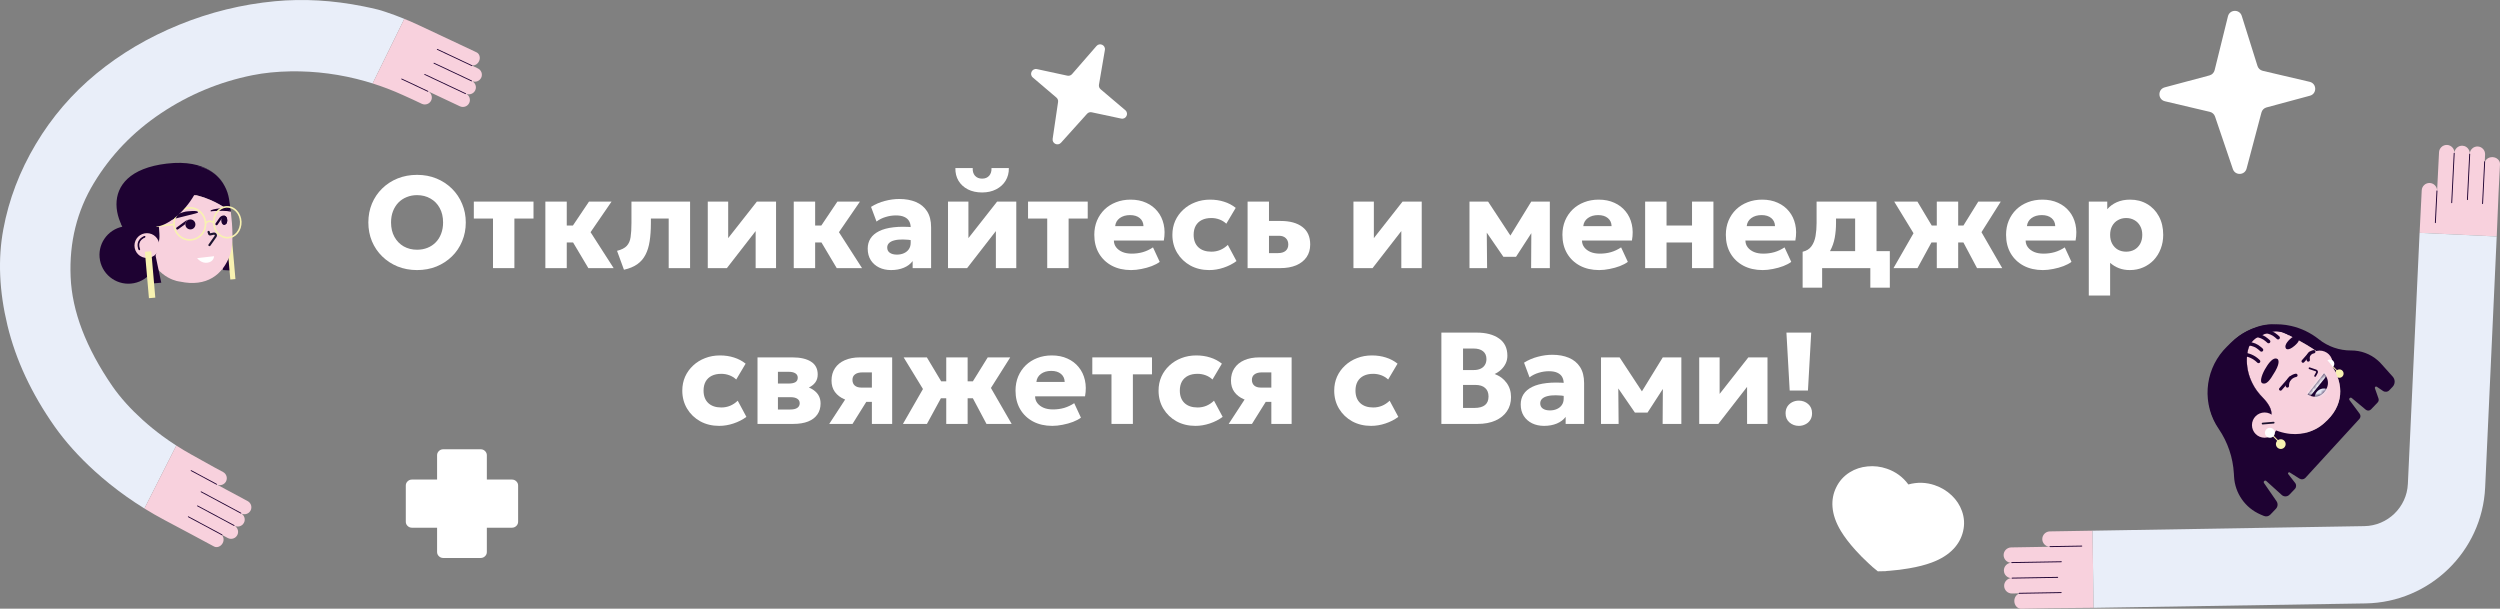
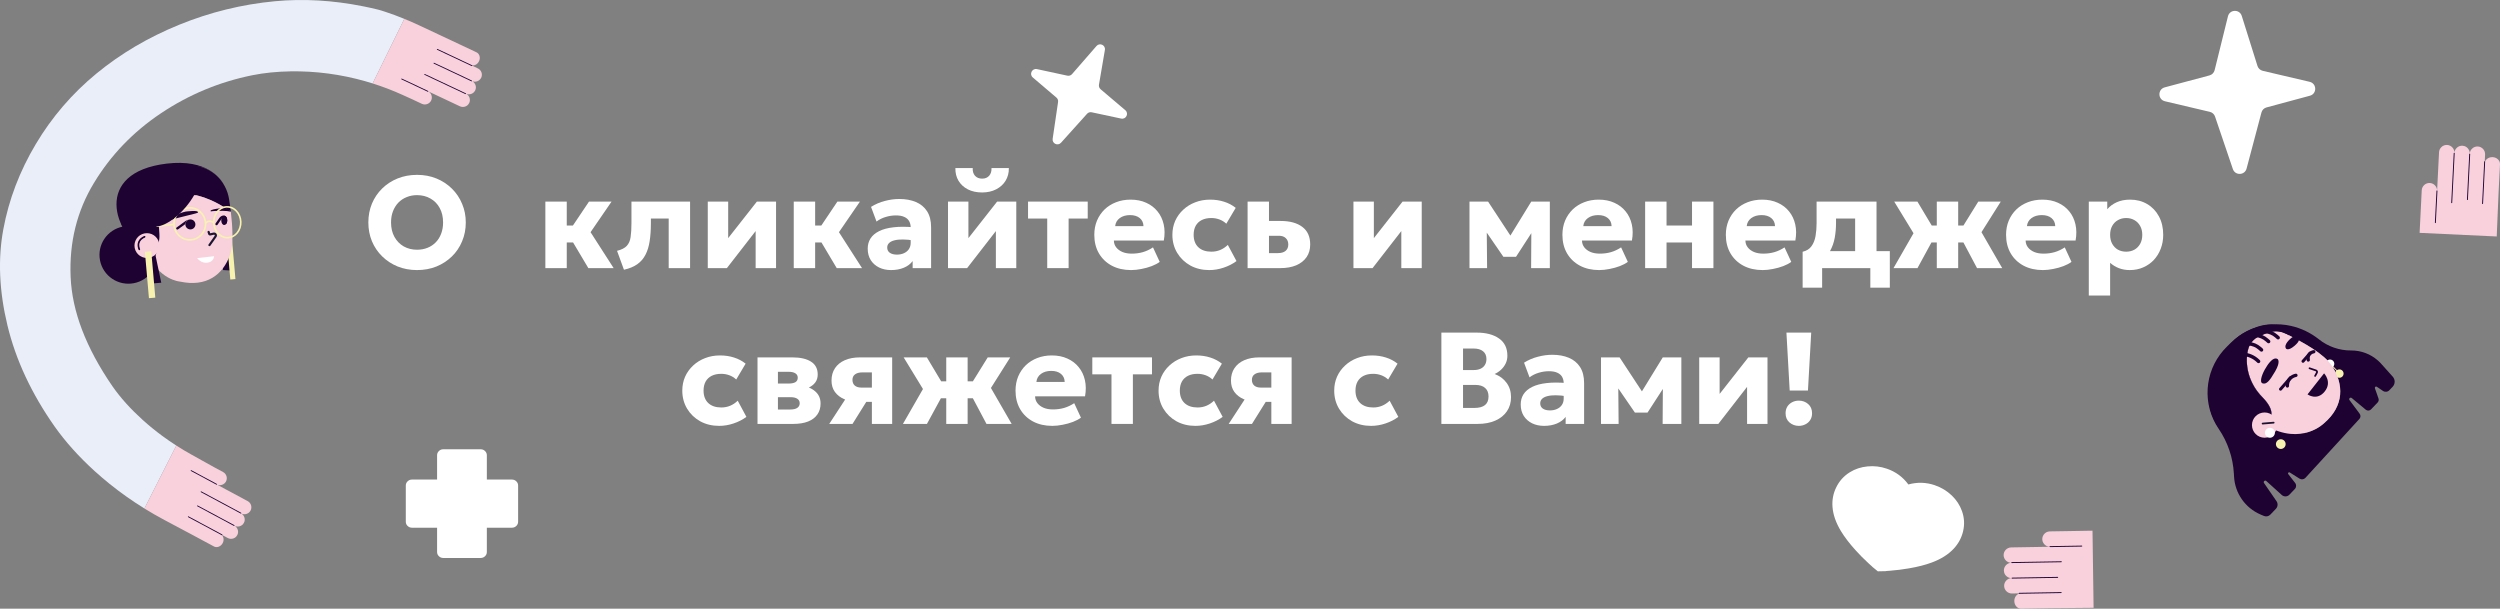
<svg xmlns="http://www.w3.org/2000/svg" width="690" height="168" viewBox="0 0 690 168" fill="none">
  <rect x="0" y="0" width="690" height="168" fill="#808080" stroke="none" />
  <g clip-path="url(#clip0_16088_22238)">
    <path d="M689.097 65.267L667.812 64.267L668.251 55.5L668.399 52.518C668.458 51.355 669.46 50.448 670.624 50.507C671.729 50.562 672.602 51.464 672.636 52.553H672.646L673.174 42.016C673.233 40.853 674.235 39.946 675.399 40.005C676.563 40.065 677.471 41.065 677.411 42.228C677.471 41.065 678.472 40.158 679.636 40.217C679.819 40.227 679.996 40.257 680.164 40.311C681.062 40.597 681.693 41.459 681.649 42.44C681.708 41.277 682.709 40.37 683.873 40.429C685.038 40.488 685.945 41.489 685.886 42.652L685.763 45.101C685.812 44.091 686.808 43.312 687.973 43.371C689.137 43.431 690.049 44.303 690 45.313L689.595 53.4L689.097 65.277V65.267Z" fill="#F8D1DD" />
    <path d="M672.731 52.701L672.292 61.448C672.292 61.527 672.228 61.586 672.154 61.581C672.08 61.576 672.026 61.512 672.031 61.433L672.47 52.686C672.47 52.607 672.534 52.548 672.608 52.553C672.682 52.558 672.736 52.622 672.731 52.701Z" fill="#1E0232" />
    <path d="M677.486 42.278L676.801 55.978C676.801 56.032 676.737 56.076 676.668 56.072C676.598 56.067 676.539 56.022 676.544 55.963L677.23 42.263C677.23 42.209 677.294 42.164 677.363 42.169C677.432 42.174 677.491 42.218 677.486 42.278Z" fill="#1E0232" />
    <path d="M681.769 42.509L681.137 55.126C681.137 55.18 681.073 55.219 681.004 55.214C680.935 55.209 680.876 55.165 680.881 55.111L681.512 42.495C681.512 42.44 681.576 42.401 681.645 42.406C681.714 42.411 681.774 42.455 681.769 42.509Z" fill="#1E0232" />
    <path d="M685.896 44.633L685.319 56.205C685.319 56.274 685.255 56.328 685.186 56.323C685.117 56.318 685.058 56.259 685.063 56.19L685.64 44.619C685.64 44.55 685.704 44.495 685.773 44.5C685.842 44.505 685.901 44.564 685.896 44.633Z" fill="#1E0232" />
    <path d="M577.832 167.758L577.531 146.469L568.746 146.616L565.757 146.666C564.592 146.685 563.65 147.656 563.67 148.819C563.69 149.923 564.563 150.825 565.648 150.899V150.909L555.087 151.086C553.918 151.106 552.981 152.077 553 153.24C553.02 154.403 553.992 155.344 555.156 155.324C553.987 155.344 553.05 156.315 553.069 157.478C553.069 157.66 553.099 157.838 553.148 158.01C553.4 158.917 554.248 159.578 555.23 159.563C554.066 159.582 553.124 160.553 553.143 161.716C553.163 162.879 554.135 163.821 555.299 163.801L557.756 163.762C556.744 163.776 555.93 164.747 555.95 165.91C555.97 167.078 556.813 168.015 557.825 168L565.929 167.862L577.827 167.753L577.832 167.758Z" fill="#F8D1DD" />
    <path d="M565.801 150.997L574.566 150.85C574.645 150.85 574.705 150.79 574.705 150.717C574.705 150.643 574.64 150.588 574.562 150.588L565.796 150.736C565.717 150.736 565.658 150.795 565.658 150.869C565.658 150.943 565.722 150.997 565.801 150.997Z" fill="#1E0232" />
    <path d="M555.22 155.404L568.948 155.172C569.003 155.172 569.047 155.113 569.047 155.039C569.047 154.965 568.998 154.911 568.943 154.911L555.215 155.143C555.161 155.143 555.117 155.202 555.117 155.276C555.117 155.35 555.166 155.404 555.22 155.404Z" fill="#1E0232" />
    <path d="M555.309 159.691L567.952 159.479C568.006 159.479 568.046 159.42 568.046 159.346C568.046 159.272 568.001 159.218 567.947 159.218L555.304 159.43C555.25 159.43 555.21 159.489 555.21 159.563C555.21 159.637 555.255 159.691 555.309 159.691Z" fill="#1E0232" />
    <path d="M557.298 163.88L568.89 163.683C568.959 163.683 569.013 163.623 569.013 163.55C569.013 163.476 568.954 163.421 568.885 163.421L557.293 163.619C557.224 163.619 557.169 163.678 557.169 163.752C557.169 163.825 557.229 163.88 557.298 163.88Z" fill="#1E0232" />
-     <path d="M577.832 167.759L577.531 146.469L652.555 145.212C658.997 145.109 664.275 139.988 664.571 133.562L667.807 64.267L689.093 65.267L685.901 134.543C685.087 152.2 670.594 166.256 652.9 166.541L577.827 167.759H577.832Z" fill="#E9EEF9" />
    <path d="M648.925 96.733C647.302 96.743 645.699 96.472 644.189 95.949C642.68 95.427 641.254 94.643 639.986 93.633C638.867 92.741 637.658 91.982 636.376 91.366C635.093 90.75 633.746 90.277 632.35 89.957C630.54 89.543 628.705 89.414 626.904 89.552H626.9C623.747 89.799 620.699 90.868 618.07 92.672C618.06 92.677 618.05 92.687 618.045 92.692C617.182 93.283 616.368 93.958 615.608 94.707L614.582 95.718C614.257 96.038 613.946 96.373 613.645 96.713C608.382 102.755 607.79 111.65 612.362 118.368C614.854 122.024 616.304 126.292 616.55 130.708L616.6 131.575C616.856 136.148 619.678 140.18 623.886 141.993L624.828 142.397C625.439 142.659 626.155 142.516 626.613 142.033L628.148 140.431C628.695 139.859 628.764 138.977 628.315 138.327L624.867 133.32C624.581 132.906 625.129 132.423 625.504 132.763L629.77 136.617C630.372 137.164 631.305 137.129 631.862 136.543L633.376 134.961C633.815 134.502 633.85 133.793 633.46 133.295L631.556 130.851C631.344 130.575 631.675 130.21 631.971 130.397L634.674 132.102C635.197 132.433 635.877 132.339 636.292 131.886L651.194 115.622C651.559 115.223 651.588 114.622 651.268 114.193L648.431 110.384C648.214 109.97 648.722 109.556 649.083 109.857L652.95 113.075C653.384 113.434 654.015 113.395 654.405 112.991L656.23 111.084C656.507 110.793 656.6 110.374 656.467 109.994L655.471 107.151C655.357 106.831 655.722 106.555 655.998 106.742L657.705 107.895C658.258 108.27 658.998 108.191 659.456 107.708L660.354 106.767C661.099 105.988 661.119 104.766 660.399 103.962L657.217 100.409C656.911 100.064 656.58 99.744 656.235 99.443C654.223 97.694 651.628 96.718 648.93 96.733H648.925ZM643.681 101.079C646.853 106.008 647.095 111.99 641.442 116.805C641.442 116.805 635.271 123.059 625.513 117.525C624.838 117.14 624.201 116.746 623.604 116.342C624.936 116.377 625.859 116.239 625.859 116.239C625.859 116.239 629.08 114.336 624.374 109.566C620.881 106.027 619.673 101.326 620.28 97.467C620.492 96.127 620.916 94.885 621.542 93.835C623.136 92.746 625.01 91.952 627.077 91.548C628.444 91.282 629.849 91.548 631.078 92.184C631.324 92.312 631.586 92.445 631.857 92.588C635.586 94.52 641.412 97.551 643.686 101.079H643.681Z" fill="#1E0232" />
    <path d="M637.469 118.061C643.102 111.064 642.249 101.038 635.564 95.666C628.879 90.294 618.894 91.612 613.261 98.608C607.628 105.605 608.481 115.632 615.166 121.003C621.851 126.375 631.836 125.058 637.469 118.061Z" fill="#1E0232" />
-     <path d="M638.93 103.608C640.75 104.342 642.817 103.46 643.552 101.641C644.287 99.823 643.404 97.758 641.584 97.024C639.764 96.289 637.697 97.171 636.962 98.99C636.227 100.809 637.11 102.873 638.93 103.608Z" fill="#F8D1DD" />
    <path d="M645.673 104.269C646.314 104.269 646.833 103.751 646.833 103.111C646.833 102.471 646.314 101.953 645.673 101.953C645.033 101.953 644.514 102.471 644.514 103.111C644.514 103.751 645.033 104.269 645.673 104.269Z" fill="#F8F2B1" />
    <path d="M643.073 100.181L642.893 100.357L645.885 103.43L646.065 103.255L643.073 100.181Z" fill="#F8F2B1" />
    <path d="M643.079 101.603C643.736 101.603 644.268 101.071 644.268 100.415C644.268 99.759 643.736 99.227 643.079 99.227C642.422 99.227 641.89 99.759 641.89 100.415C641.89 101.071 642.422 101.603 643.079 101.603Z" fill="white" />
    <path d="M643.68 101.08C646.852 106.009 647.094 111.991 641.441 116.806C641.441 116.806 635.27 123.06 625.513 117.526C624.837 117.141 624.201 116.747 623.604 116.343C624.935 116.378 625.858 116.24 625.858 116.24C625.858 116.24 629.079 114.337 624.373 109.567C620.881 106.028 619.672 101.327 620.279 97.468C620.491 96.128 620.915 94.886 621.542 93.836C623.135 92.747 625.009 91.953 627.076 91.549C628.443 91.283 629.849 91.549 631.077 92.185C631.324 92.313 631.585 92.446 631.856 92.589C635.586 94.521 641.411 97.552 643.685 101.08H643.68Z" fill="#F8D1DD" />
    <path d="M621.542 93.831C620.916 94.886 620.486 96.123 620.279 97.463C619.673 101.322 620.881 106.023 624.374 109.562C629.079 114.327 625.858 116.235 625.858 116.235C625.858 116.235 624.936 116.378 623.604 116.338C615.233 110.671 614.389 103.062 617.764 97.715C618.716 96.207 619.998 94.881 621.542 93.826V93.831Z" fill="#F8D1DD" />
    <path d="M631.851 92.588C631.58 92.445 631.318 92.312 631.072 92.184C629.844 91.543 628.438 91.282 627.071 91.548C626.035 91.751 624.644 92.322 623.52 92.845C621.986 93.559 620.841 94.929 620.451 96.575C620.382 96.866 620.323 97.167 620.274 97.467C619.667 101.326 620.876 106.027 624.368 109.566C629.074 114.331 625.853 116.239 625.853 116.239C625.853 116.239 624.93 116.382 623.599 116.342C619.993 116.244 613.378 114.859 613.871 105.899C614.068 102.243 614.833 99.69 615.805 97.916L613.639 98.132C613.639 98.132 614.532 95.23 618.034 92.687C618.044 92.682 618.054 92.672 618.059 92.667C619.327 91.751 620.94 90.878 622.972 90.208C624.501 89.705 625.794 89.513 626.889 89.548H626.894C629.562 89.636 631.032 91.07 631.841 92.583H631.851V92.588Z" fill="#1E0232" />
    <path d="M641.446 103.042L636.878 108.847C636.878 108.847 639.463 110.73 641.609 108.064C643.74 105.417 641.446 103.042 641.446 103.042Z" fill="#1E0232" />
    <mask id="mask0_16088_22238" style="mask-type:luminance" maskUnits="userSpaceOnUse" x="636" y="103" width="7" height="7">
-       <path d="M641.446 103.042L636.878 108.847C636.878 108.847 639.463 110.73 641.609 108.064C643.74 105.417 641.446 103.042 641.446 103.042Z" fill="white" />
-     </mask>
+       </mask>
    <g mask="url(#mask0_16088_22238)">
      <path d="M640.801 112.342C642.197 112.692 643.613 111.849 643.963 110.454C644.313 109.06 643.47 107.645 642.074 107.295C640.678 106.945 639.262 107.788 638.912 109.183C638.562 110.577 639.405 111.992 640.801 112.342Z" fill="#E9EEF9" />
      <path d="M642.537 103.274L637.269 109.799L636.164 108.912L641.18 102.185L642.537 103.274Z" fill="#F5F4FA" />
    </g>
    <path d="M639.03 103.997C638.971 104.012 638.906 104.007 638.847 103.978C638.729 103.914 638.684 103.766 638.749 103.647L639.252 102.716C639.286 102.637 639.247 102.529 639.153 102.479L637.338 101.868C637.21 101.824 637.14 101.686 637.185 101.558C637.229 101.43 637.367 101.361 637.496 101.405L639.345 102.031C639.706 102.208 639.849 102.598 639.701 102.933L639.188 103.879C639.153 103.938 639.099 103.983 639.04 103.997H639.03Z" fill="#1E0232" />
    <path d="M625.445 101.406C625.445 101.406 627.201 98.207 628.612 99.094C628.612 99.094 629.549 99.715 627.961 102.47C626.367 105.225 625.519 106.151 624.473 105.806C623.427 105.461 624.498 102.825 625.445 101.406Z" fill="#1E0232" />
    <path d="M632.23 93.436C632.23 93.436 630.159 95.107 630.948 96.221C630.948 96.221 631.5 96.965 633.271 95.457C634.564 94.358 634.726 93.693 634.361 93.185C633.932 92.584 632.946 92.751 632.225 93.436H632.23Z" fill="#1E0232" />
    <path d="M631.432 106.965C631.398 106.974 631.358 106.979 631.319 106.979C631.067 106.984 630.86 106.787 630.855 106.536C630.801 104.22 632.631 103.303 633.603 103.14C633.849 103.101 634.081 103.268 634.126 103.515C634.17 103.761 633.997 103.998 633.756 104.037C633.662 104.057 631.718 104.422 631.768 106.521C631.768 106.733 631.63 106.91 631.437 106.969H631.432V106.965Z" fill="#1E0232" />
    <path d="M637.204 99.799C637.204 99.799 637.175 99.804 637.165 99.809C636.918 99.853 636.681 99.691 636.637 99.445C636.499 98.681 636.617 98.035 636.992 97.527C637.564 96.754 638.516 96.63 638.561 96.626C638.807 96.596 639.034 96.773 639.064 97.02C639.093 97.266 638.911 97.488 638.669 97.522C638.654 97.522 638.048 97.611 637.717 98.07C637.5 98.365 637.436 98.774 637.53 99.282C637.569 99.513 637.431 99.735 637.204 99.799Z" fill="#1E0232" />
    <path d="M629.43 107.827C629.331 107.827 629.232 107.793 629.154 107.724C628.981 107.571 628.961 107.31 629.114 107.132L631.872 103.963C632.024 103.791 632.286 103.771 632.464 103.924C632.636 104.077 632.656 104.338 632.503 104.515L629.746 107.684C629.662 107.778 629.548 107.827 629.43 107.827Z" fill="#1E0232" />
    <path d="M635.63 100.129C635.532 100.129 635.433 100.094 635.354 100.025C635.182 99.873 635.162 99.606 635.315 99.434L637.278 97.192C637.431 97.019 637.697 96.999 637.87 97.152C638.043 97.305 638.062 97.571 637.909 97.743L635.946 99.986C635.862 100.079 635.749 100.129 635.63 100.129Z" fill="#1E0232" />
    <path d="M623.357 100.227C623.234 100.227 623.11 100.183 623.012 100.089L622.884 99.966C621.828 98.941 620.442 98.34 618.972 98.276C618.7 98.266 618.488 98.034 618.503 97.763C618.513 97.492 618.76 97.285 619.016 97.295C620.728 97.374 622.346 98.074 623.569 99.266L623.697 99.389C623.895 99.577 623.9 99.892 623.707 100.084C623.609 100.183 623.48 100.232 623.352 100.232H623.357V100.227Z" fill="#1E0232" />
    <path d="M624.171 97.064C624.052 97.064 623.939 97.025 623.845 96.941L623.347 96.502C622.602 95.842 621.645 95.438 620.653 95.364C620.382 95.344 620.18 95.108 620.2 94.837C620.219 94.565 620.456 94.359 620.727 94.383C621.931 94.472 623.095 94.965 623.998 95.763L624.496 96.202C624.698 96.384 624.718 96.694 624.54 96.897C624.442 97.005 624.309 97.064 624.171 97.064Z" fill="#1E0232" />
    <path d="M626.129 94.748C626.011 94.748 625.898 94.708 625.804 94.624L625.306 94.186C624.561 93.525 623.604 93.126 622.612 93.047C622.341 93.028 622.139 92.791 622.159 92.52C622.178 92.249 622.41 92.042 622.686 92.067C623.89 92.155 625.054 92.648 625.957 93.447L626.455 93.885C626.657 94.067 626.677 94.378 626.499 94.58C626.401 94.689 626.268 94.748 626.129 94.748Z" fill="#1E0232" />
    <path d="M628.759 93.693C628.641 93.693 628.527 93.653 628.433 93.57L627.935 93.131C627.19 92.471 626.233 92.071 625.242 91.993C624.97 91.973 624.768 91.736 624.788 91.465C624.808 91.194 625.044 90.992 625.316 91.012C626.519 91.1 627.684 91.593 628.586 92.392L629.084 92.83C629.287 93.013 629.306 93.323 629.129 93.525C629.03 93.634 628.897 93.693 628.759 93.693Z" fill="#1E0232" />
    <path d="M625.03 120.812C626.956 120.812 628.517 119.252 628.517 117.328C628.517 115.403 626.956 113.844 625.03 113.844C623.103 113.844 621.542 115.403 621.542 117.328C621.542 119.252 623.103 120.812 625.03 120.812Z" fill="#F8D1DD" />
    <path d="M624.476 117.155C624.348 117.155 624.24 117.057 624.23 116.929C624.22 116.791 624.318 116.672 624.457 116.662L627.515 116.406C627.648 116.391 627.771 116.495 627.781 116.633C627.791 116.771 627.693 116.889 627.554 116.899L624.496 117.155H624.476Z" fill="#1D1330" />
    <path d="M629.497 123.912C630.239 123.912 630.839 123.312 630.839 122.572C630.839 121.832 630.239 121.231 629.497 121.231C628.756 121.231 628.156 121.832 628.156 122.572C628.156 123.312 628.756 123.912 629.497 123.912Z" fill="#F8F2B1" />
-     <path d="M626.489 119.178L626.28 119.381L629.74 122.935L629.949 122.733L626.489 119.178Z" fill="#F8F2B1" />
    <path d="M626.493 120.822C627.251 120.822 627.865 120.209 627.865 119.452C627.865 118.695 627.251 118.082 626.493 118.082C625.736 118.082 625.122 118.695 625.122 119.452C625.122 120.209 625.736 120.822 626.493 120.822Z" fill="white" />
  </g>
  <path d="M27.601 71.857C28.436 76.171 32.622 78.993 36.95 78.159C41.278 77.326 44.109 73.154 43.273 68.841C42.438 64.527 38.252 61.706 33.923 62.539C29.595 63.372 26.764 67.544 27.601 71.857Z" fill="#1E0232" />
  <path d="M63.256 67.135L63.74 74.659L61.571 74.537L60.324 64.435L63.256 67.135Z" fill="#1E0232" />
  <path d="M63.945 65.115L62.527 65.237L63.565 77.152L64.982 77.029L63.945 65.115Z" fill="#F8F2B1" />
  <path d="M33.368 61.717L42.343 78.215L44.13 70.67L33.368 61.717Z" fill="#1E0232" />
  <path d="M63.717 58.5L63.708 58.494C60.884 56.325 57.664 54.768 54.255 53.897C52.273 53.872 49.85 53.631 46.613 53.136C46.374 53.1 46.135 53.092 45.901 53.112C44.719 53.215 43.659 54.007 43.142 55.115C42.825 55.797 42.741 56.569 42.903 57.303C44.51 64.611 43.956 66.217 43.956 66.217L42.954 70.648C42.194 70.417 41.447 70.103 40.723 69.719C40.153 68.285 39.69 66.593 39.392 64.6C37.171 49.757 47.37 43.359 56.017 46.249C58.659 47.132 60.769 49.023 62.039 51.414C62.62 52.508 63.025 53.707 63.222 54.962C63.332 55.659 63.445 56.415 63.551 57.208C63.607 57.629 63.662 58.06 63.715 58.5H63.717Z" fill="#1E0232" />
  <path d="M63.5 70.306C61.555 75.855 56.983 79.288 49.714 77.726C49.714 77.726 43.74 77.316 40.724 69.719C41.448 70.104 42.196 70.417 42.954 70.648L43.957 66.217C43.957 66.217 44.51 64.612 42.903 57.303C42.742 56.57 42.826 55.797 43.142 55.116C43.66 54.007 44.72 53.214 45.902 53.112C46.135 53.091 46.374 53.099 46.614 53.136C49.85 53.631 52.272 53.873 54.256 53.897C57.665 54.768 60.884 56.324 63.709 58.494L63.717 58.5C64.216 62.691 64.468 67.549 63.501 70.306H63.5Z" fill="#F8D1DD" />
  <path d="M51.277 58.392C51.277 58.392 55.139 57.855 54.58 58.73C54.58 58.73 53.926 58.98 50.798 59.714C47.669 60.449 46.788 60.94 46.889 60.435C46.988 59.931 49.636 58.728 51.279 58.39H51.277V58.392Z" fill="#1E0232" />
  <path d="M61.851 57.365C61.851 57.365 57.405 57.749 58.214 58.358C58.214 58.358 58.587 58.181 61.405 58.189C63.457 58.194 63.867 58.601 63.552 58.374C63.178 58.104 63.019 57.349 61.851 57.365Z" fill="#1E0232" />
  <path d="M52.777 66.422C52.704 66.428 52.631 66.433 52.557 66.436C50.034 66.533 47.9 64.524 47.8 61.956C47.752 60.714 48.181 59.527 49.011 58.614C49.841 57.701 50.972 57.172 52.195 57.124C53.419 57.077 54.587 57.517 55.485 58.364C56.382 59.21 56.903 60.361 56.952 61.603C57 62.846 56.571 64.033 55.741 64.945C54.961 65.804 53.915 66.323 52.777 66.421V66.422ZM52.015 57.586C50.991 57.674 50.048 58.143 49.346 58.917C48.596 59.742 48.208 60.815 48.251 61.94C48.34 64.259 50.265 66.075 52.539 65.987C53.64 65.945 54.658 65.468 55.406 64.644C56.155 63.819 56.544 62.745 56.501 61.621C56.458 60.497 55.986 59.457 55.176 58.692C54.366 57.928 53.313 57.532 52.212 57.574C52.147 57.576 52.08 57.581 52.014 57.586H52.015Z" fill="#F8F2B1" />
  <path d="M63.069 65.817C63.011 65.822 62.954 65.826 62.897 65.828C60.717 65.912 58.865 63.971 58.77 61.5C58.723 60.31 59.088 59.172 59.794 58.3C60.509 57.418 61.488 56.91 62.549 56.868C63.611 56.827 64.626 57.259 65.407 58.083C66.18 58.899 66.631 60.005 66.677 61.195C66.723 62.386 66.359 63.523 65.652 64.396C64.976 65.231 64.064 65.73 63.069 65.816V65.817ZM62.419 57.327C61.546 57.402 60.744 57.845 60.146 58.582C59.508 59.371 59.179 60.4 59.221 61.483C59.307 63.706 60.949 65.453 62.88 65.379C63.81 65.343 64.67 64.894 65.301 64.115C65.94 63.326 66.269 62.296 66.226 61.213C66.184 60.132 65.777 59.129 65.079 58.392C64.389 57.663 63.497 57.281 62.567 57.317C62.517 57.32 62.468 57.322 62.419 57.327Z" fill="#F8F2B1" />
  <path d="M58.858 61.67C57.725 60.811 56.984 61.655 56.902 61.753L56.55 61.471C56.561 61.458 57.625 60.169 59.131 61.312L58.858 61.67Z" fill="#F8F2B1" />
  <path d="M48.004 61.722L43.134 62.216L43.18 62.664L48.05 62.17L48.004 61.722Z" fill="#F8F2B1" />
  <path d="M62.039 51.413C60.77 49.023 58.66 47.131 56.018 46.248C54.011 45.578 53.841 46.496 51.841 46.816C50.286 47.064 48.108 47.566 46.745 48.401C45.622 49.089 44.143 49.938 43.252 51.02C42.492 51.944 41.768 52.494 41.24 53.699C40.707 54.915 40.737 56.431 40.497 57.93C40.154 60.083 39.759 61.806 40.167 64.533C40.466 66.526 40.154 68.284 40.724 69.718C31.237 64.688 25.576 47.571 46.033 45.154C57.107 43.846 60.938 49.182 62.039 51.413Z" fill="#1E0232" />
  <path d="M57.836 67.947C57.766 67.953 57.695 67.936 57.634 67.893C57.497 67.796 57.463 67.607 57.56 67.469L59.237 65.091C59.307 64.99 59.262 64.901 59.239 64.867C59.216 64.833 59.15 64.757 59.03 64.783L58.092 64.991C57.815 65.052 57.539 64.896 57.452 64.627L57.283 64.112C57.231 63.952 57.318 63.78 57.479 63.728C57.639 63.676 57.811 63.763 57.864 63.923L58.014 64.385L58.897 64.189C59.226 64.117 59.558 64.25 59.745 64.528C59.932 64.806 59.927 65.164 59.734 65.439L58.058 67.818C58.004 67.894 57.921 67.939 57.834 67.946H57.836V67.947Z" fill="#1E1530" />
  <path d="M51.295 57.121C54.923 52.819 56.323 48.042 54.423 46.451C52.523 44.86 48.043 47.058 44.415 51.36C40.788 55.662 39.388 60.439 41.288 62.03C43.188 63.621 47.668 61.424 51.295 57.121Z" fill="#1E0232" />
  <path d="M42.955 70.648L44.51 78.028L42.344 78.215L39.667 68.393L42.955 70.648Z" fill="#1E0232" />
  <path d="M40.547 71.2C42.444 71.2 43.981 69.667 43.981 67.776C43.981 65.886 42.444 64.353 40.547 64.353C38.65 64.353 37.112 65.886 37.112 67.776C37.112 69.667 38.65 71.2 40.547 71.2Z" fill="#F8D1DD" />
  <path d="M40.019 65.314C40.034 65.365 40.01 65.42 39.96 65.441C39.179 65.781 38.669 66.264 38.443 66.878C38.094 67.826 38.548 68.77 38.551 68.78C38.577 68.833 38.555 68.897 38.502 68.923C38.448 68.948 38.384 68.926 38.358 68.873C38.338 68.831 37.861 67.836 38.241 66.803C38.487 66.134 39.037 65.608 39.872 65.244C39.927 65.22 39.99 65.244 40.013 65.3C40.016 65.305 40.017 65.308 40.018 65.313H40.019V65.314Z" fill="#1E0232" />
  <path d="M38.474 69.054C38.442 69.057 38.411 69.054 38.379 69.042C38.321 69.023 38.275 68.982 38.248 68.926C38.226 68.883 37.727 67.842 38.125 66.761C38.384 66.06 38.956 65.512 39.824 65.134C39.88 65.11 39.943 65.109 39.999 65.13C40.056 65.152 40.101 65.196 40.125 65.251C40.129 65.26 40.132 65.27 40.135 65.279C40.166 65.389 40.112 65.506 40.006 65.552C39.257 65.878 38.769 66.338 38.555 66.919C38.226 67.813 38.655 68.717 38.66 68.727C38.714 68.84 38.667 68.977 38.554 69.031C38.528 69.043 38.501 69.052 38.473 69.054H38.474Z" fill="#1E0232" />
  <path d="M41.75 69.344L39.991 69.496L41.106 82.296L42.864 82.144L41.75 69.344Z" fill="#F8F2B1" />
  <path d="M53.932 61.968C53.924 62.35 53.76 62.692 53.504 62.937C53.249 63.181 52.901 63.326 52.521 63.319C51.758 63.303 51.151 62.674 51.165 61.913C51.165 61.882 51.168 61.85 51.17 61.82C51.227 61.181 51.718 60.67 52.342 60.576C52.371 60.571 52.4 60.569 52.428 60.566C52.456 60.564 52.481 60.562 52.507 60.56H52.575C53.339 60.576 53.946 61.205 53.931 61.966H53.932V61.968Z" fill="#1E0232" />
  <path d="M51.235 60.97C51.6 60.753 51.978 60.621 52.343 60.578C51.719 60.672 51.227 61.181 51.172 61.822L49.143 63.301C49.083 63.346 49.013 63.367 48.944 63.365C48.844 63.363 48.748 63.317 48.686 63.231C48.58 63.086 48.611 62.883 48.757 62.776L51.236 60.971H51.235V60.97Z" fill="#1E0232" />
  <path d="M62.664 60.321C62.543 59.962 62.328 59.695 62.044 59.568C62.023 59.558 62.001 59.551 61.978 59.541" fill="#1E0232" />
  <path d="M62.724 60.836C62.715 61.235 62.591 61.59 62.402 61.821C62.255 62 62.07 62.105 61.87 62.103C61.414 62.093 61.054 61.512 61.069 60.803C61.07 60.696 61.081 60.592 61.099 60.492C61.201 59.937 61.534 59.53 61.922 59.538C61.941 59.538 61.959 59.539 61.978 59.541C62.002 59.55 62.023 59.558 62.044 59.568C62.328 59.695 62.541 59.962 62.664 60.322C62.705 60.479 62.727 60.654 62.724 60.836Z" fill="#1E0232" />
  <path d="M62.723 60.836C62.715 61.235 62.591 61.59 62.401 61.821C62.312 61.87 62.201 61.877 62.102 61.828C61.939 61.748 61.872 61.553 61.951 61.392L62.125 61.038C62.12 60.539 61.945 60.234 61.777 60.161C61.629 60.095 61.407 60.182 61.162 60.401L61.1 60.491L60.039 62.031C59.975 62.124 59.869 62.174 59.762 62.173C59.701 62.173 59.639 62.154 59.585 62.116C59.437 62.014 59.398 61.811 59.5 61.662L60.531 60.168L60.55 60.141C60.679 59.966 60.834 59.81 61.02 59.695C61.439 59.435 61.774 59.469 61.978 59.542C62.002 59.551 62.023 59.559 62.043 59.569C62.327 59.696 62.541 59.964 62.664 60.323C62.705 60.48 62.727 60.656 62.723 60.837V60.836Z" fill="#1E0232" />
  <path d="M59.078 70.712L54.408 71.245C54.408 71.245 55.551 72.805 57.32 72.496C59.088 72.188 59.078 70.713 59.078 70.713V70.712Z" fill="white" />
  <path d="M111.592 5.204L102.846 23.028C102.185 22.819 101.522 22.619 100.855 22.429C94.117 20.511 87.122 19.57 80.081 19.696C76.494 19.76 72.965 20.093 69.662 20.76C60.558 22.599 52.153 26.098 44.447 31.246C36.742 36.398 30.555 42.829 25.899 50.546C21.233 58.262 19.098 66.88 19.492 76.397C19.882 85.916 23.733 95.993 31.047 106.628C33.229 109.755 36.001 112.842 39.364 115.882C41.094 117.446 42.903 118.919 44.78 120.302C46.044 121.233 47.338 122.123 48.661 122.971L39.862 140.344C36.512 138.272 33.291 136.001 30.227 133.53C28.836 132.409 27.477 131.247 26.153 130.046C21.771 126.068 18.078 121.956 15.073 117.71C8.693 108.63 4.359 99.345 2.064 89.848C-0.225 80.355 -0.613 71.503 0.915 63.294C2.436 55.081 5.421 47.243 9.878 39.773C14.329 32.302 19.913 25.814 26.62 20.299C33.323 14.789 40.935 10.301 49.449 6.834C57.961 3.369 66.762 1.204 75.859 0.343C83.737 -0.402 91.879 0.066 100.287 1.752C101.587 2.011 102.894 2.301 104.206 2.62C104.247 2.629 104.284 2.64 104.325 2.648C104.823 2.77 105.562 3 106.391 3.276C108.148 3.861 109.884 4.504 111.597 5.204H111.592Z" fill="#E9EEF9" />
  <path d="M132.813 21.446C132.359 22.406 131.199 22.82 130.238 22.366C131.047 22.748 131.469 23.627 131.313 24.468C131.282 24.625 131.233 24.781 131.161 24.933C130.706 25.892 129.547 26.304 128.583 25.852C129.546 26.304 129.961 27.461 129.506 28.418C129.052 29.377 127.894 29.79 126.931 29.335L118.229 25.235L118.225 25.241C119.083 25.738 119.434 26.822 119.002 27.732C118.548 28.691 117.389 29.103 116.426 28.651L113.964 27.491V27.489L111.074 26.18C108.391 24.964 105.644 23.911 102.848 23.029L111.594 5.205C112.979 5.77 114.352 6.371 115.708 7.008L124.843 11.295L131.523 14.443C132.357 14.835 132.666 15.941 132.212 16.899C131.758 17.858 130.704 18.32 129.869 17.927L131.893 18.881C132.856 19.336 133.27 20.491 132.816 21.448H132.813V21.446Z" fill="#F8D1DD" />
  <path d="M118.142 25.099L110.919 21.696C110.855 21.665 110.781 21.688 110.753 21.748C110.725 21.807 110.754 21.878 110.818 21.909L118.041 25.312C118.105 25.343 118.179 25.32 118.207 25.26C118.235 25.201 118.206 25.13 118.142 25.099Z" fill="#1E0232" />
  <path d="M128.57 25.762L117.255 20.43C117.209 20.408 117.149 20.439 117.121 20.497C117.093 20.555 117.108 20.62 117.154 20.642L128.469 25.974C128.515 25.996 128.575 25.966 128.603 25.908C128.63 25.85 128.616 25.784 128.57 25.762Z" fill="#1E0232" />
  <path d="M130.227 22.235L119.807 17.323C119.763 17.303 119.703 17.333 119.677 17.392C119.65 17.452 119.662 17.516 119.706 17.536L130.126 22.448C130.17 22.468 130.229 22.438 130.256 22.379C130.283 22.319 130.271 22.255 130.227 22.235Z" fill="#1E0232" />
  <path d="M130.294 18.019L120.74 13.516C120.682 13.489 120.614 13.516 120.587 13.574C120.559 13.632 120.582 13.702 120.639 13.729L130.193 18.232C130.251 18.259 130.319 18.232 130.346 18.174C130.374 18.116 130.351 18.046 130.294 18.019Z" fill="#1E0232" />
  <path d="M69.15 140.919C68.648 141.853 67.468 142.205 66.53 141.702C67.466 142.205 67.821 143.38 67.316 144.315C67.237 144.462 67.14 144.595 67.03 144.712C66.447 145.337 65.485 145.519 64.697 145.097C65.633 145.598 65.987 146.775 65.483 147.708C64.977 148.641 63.799 148.994 62.861 148.491L60.89 147.432C61.703 147.868 61.953 148.99 61.449 149.921C60.944 150.854 59.867 151.262 59.056 150.824L52.553 147.332L45.436 143.546C43.541 142.538 41.681 141.47 39.858 140.343L48.658 122.97C49.993 123.828 51.354 124.642 52.741 125.414L59.18 128.998H59.183L61.581 130.286C62.517 130.789 62.871 131.964 62.366 132.898C61.888 133.784 60.802 134.146 59.894 133.752L59.891 133.76L68.365 138.31C69.302 138.814 69.655 139.989 69.15 140.921V140.919Z" fill="#F8D1DD" />
  <path d="M59.73 133.767L52.697 129.99C52.635 129.956 52.61 129.884 52.64 129.827C52.671 129.77 52.747 129.751 52.809 129.783L59.842 133.56C59.904 133.594 59.929 133.666 59.899 133.723C59.869 133.78 59.792 133.799 59.73 133.767Z" fill="#1E0232" />
  <path d="M66.452 141.742L55.433 135.826C55.388 135.801 55.377 135.736 55.407 135.679C55.438 135.622 55.499 135.596 55.544 135.619L66.563 141.535C66.608 141.56 66.619 141.625 66.589 141.682C66.558 141.739 66.496 141.765 66.452 141.742Z" fill="#1E0232" />
  <path d="M64.583 145.164L54.435 139.715C54.392 139.692 54.381 139.627 54.413 139.57C54.444 139.513 54.504 139.485 54.546 139.508L64.695 144.957C64.737 144.98 64.748 145.045 64.716 145.102C64.685 145.159 64.626 145.186 64.583 145.164Z" fill="#1E0232" />
  <path d="M61.218 147.717L51.913 142.721C51.859 142.692 51.838 142.621 51.87 142.564C51.901 142.507 51.971 142.484 52.025 142.515L61.33 147.511C61.385 147.54 61.405 147.611 61.374 147.668C61.342 147.725 61.273 147.748 61.218 147.717Z" fill="#1E0232" />
  <path d="M132.668 154H122.337C121.869 154 121.473 153.84 121.137 153.515C120.801 153.19 120.636 152.807 120.636 152.354V145.648H113.701C113.233 145.648 112.837 145.488 112.501 145.163C112.165 144.838 112 144.455 112 144.002V134.004C112 133.551 112.165 133.167 112.501 132.842C112.837 132.517 113.233 132.358 113.701 132.358H120.636V125.646C120.636 125.193 120.801 124.81 121.137 124.485C121.473 124.16 121.869 124 122.337 124H132.668C133.136 124 133.533 124.16 133.868 124.485C134.199 124.81 134.369 125.193 134.369 125.646V132.358H141.299C141.767 132.358 142.163 132.517 142.499 132.842C142.835 133.167 143 133.551 143 134.004V144.002C143 144.455 142.835 144.838 142.499 145.163C142.163 145.483 141.767 145.648 141.299 145.648H134.369V152.354C134.369 152.807 134.204 153.19 133.868 153.515C133.533 153.84 133.136 154 132.668 154Z" fill="white" />
  <path d="M534.068 133.948C535.821 134.552 537.357 135.483 538.675 136.74C539.975 137.98 540.914 139.41 541.49 141.024C542.158 142.864 542.262 144.739 541.81 146.645C541.381 148.455 540.515 150.052 539.216 151.447C537.743 153.03 535.738 154.295 533.196 155.244C531.43 155.907 529.324 156.451 526.872 156.866C525.161 157.165 523.386 157.388 521.538 157.53C521.23 157.556 520.912 157.577 520.59 157.599L520.595 157.637L518.278 157.685L516.692 156.382L516.713 156.375C516.409 156.1 516.099 155.819 515.779 155.53C514.447 154.312 513.214 153.074 512.08 151.804C510.407 149.942 509.084 148.208 508.106 146.596C506.712 144.291 505.931 142.063 505.771 139.919C505.626 138.03 505.956 136.252 506.76 134.586C507.605 132.802 508.87 131.387 510.551 130.342C512.005 129.438 513.635 128.9 515.442 128.729C517.254 128.548 519.036 128.762 520.789 129.366C523.218 130.202 525.193 131.652 526.711 133.712C529.181 133.027 531.635 133.101 534.065 133.938L534.068 133.948Z" fill="white" />
  <path d="M624.502 19.544L637.473 22.584C639.475 23.056 639.521 25.884 637.537 26.419L625.558 29.648C624.873 29.831 624.341 30.369 624.161 31.05L620.056 46.528C619.554 48.422 616.898 48.514 616.268 46.656L611.348 32.163C611.129 31.518 610.594 31.029 609.927 30.874L597.525 27.948C595.523 27.477 595.48 24.643 597.467 24.111L609.827 20.809C610.524 20.623 611.062 20.073 611.236 19.37L614.914 4.504C615.395 2.561 618.124 2.479 618.724 4.385L623.066 18.206C623.276 18.872 623.82 19.38 624.502 19.541V19.544Z" fill="white" />
  <path d="M303.761 24.625L310.586 30.417C311.639 31.312 310.8 33.017 309.45 32.729L301.297 30.99C300.832 30.89 300.348 31.048 300.032 31.401L292.836 39.399C291.956 40.378 290.339 39.618 290.532 38.315L292.029 28.141C292.096 27.688 291.926 27.232 291.575 26.935L285.055 21.386C284.002 20.491 284.844 18.783 286.196 19.073L294.598 20.885C295.072 20.988 295.562 20.824 295.881 20.457L302.635 12.694C303.518 11.679 305.175 12.466 304.95 13.79L303.312 23.384C303.234 23.847 303.404 24.317 303.762 24.623L303.761 24.625Z" fill="white" />
  <path d="M493.955 107.784L493.055 91.8H499.895L498.995 107.784H493.955ZM496.475 117.54C495.491 117.54 494.633 117.228 493.901 116.604C493.181 115.98 492.821 115.134 492.821 114.066C492.821 113.346 492.983 112.728 493.307 112.212C493.643 111.696 494.087 111.294 494.639 111.006C495.203 110.718 495.815 110.574 496.475 110.574C497.471 110.574 498.329 110.886 499.049 111.51C499.769 112.134 500.129 112.986 500.129 114.066C500.129 114.786 499.961 115.404 499.625 115.92C499.301 116.436 498.857 116.832 498.293 117.108C497.741 117.396 497.135 117.54 496.475 117.54Z" fill="white" />
  <path d="M468.983 117V98.64H474.617V108.72L482.537 98.64H487.829V117H482.195V106.776L474.257 117H468.983Z" fill="white" />
  <path d="M441.878 117V98.64H447.008L454.46 109.98L451.94 110.016L458.923 98.64H464.053V117H458.888L458.96 105.102L460.112 105.552L454.712 113.886H451.238L445.496 105.534L446.63 105.084L446.738 117H441.878Z" fill="white" />
  <path d="M426.161 117.54C424.937 117.54 423.839 117.306 422.867 116.838C421.895 116.358 421.127 115.68 420.563 114.804C419.999 113.916 419.717 112.854 419.717 111.618C419.717 110.562 419.975 109.626 420.491 108.81C421.019 107.994 421.811 107.322 422.867 106.794C423.923 106.266 425.249 105.912 426.845 105.732C428.453 105.54 430.331 105.54 432.479 105.732L432.533 109.404C431.393 109.2 430.361 109.098 429.437 109.098C428.525 109.086 427.745 109.164 427.097 109.332C426.461 109.488 425.969 109.734 425.621 110.07C425.273 110.406 425.099 110.82 425.099 111.312C425.099 111.948 425.339 112.434 425.819 112.77C426.311 113.106 426.965 113.274 427.781 113.274C428.489 113.274 429.125 113.148 429.689 112.896C430.265 112.644 430.721 112.278 431.057 111.798C431.405 111.306 431.579 110.706 431.579 109.998V105.804C431.579 105.144 431.441 104.562 431.165 104.058C430.889 103.554 430.451 103.164 429.851 102.888C429.263 102.6 428.477 102.456 427.493 102.456C426.545 102.456 425.603 102.6 424.667 102.888C423.731 103.164 422.891 103.584 422.147 104.148L420.635 100.098C421.823 99.354 423.095 98.808 424.451 98.46C425.807 98.1 427.139 97.92 428.447 97.92C430.175 97.92 431.693 98.196 433.001 98.748C434.321 99.3 435.353 100.152 436.097 101.304C436.841 102.456 437.213 103.932 437.213 105.732V117H432.119V115.056C431.531 115.848 430.721 116.46 429.689 116.892C428.657 117.324 427.481 117.54 426.161 117.54Z" fill="white" />
  <path d="M397.821 117V91.8H407.577C410.145 91.8 412.197 92.34 413.733 93.42C415.269 94.488 416.037 96.078 416.037 98.19C416.037 98.958 415.881 99.666 415.569 100.314C415.257 100.962 414.831 101.538 414.291 102.042C413.763 102.534 413.169 102.93 412.509 103.23C413.865 103.71 414.957 104.508 415.785 105.624C416.625 106.74 417.045 108.066 417.045 109.602C417.045 111.102 416.667 112.404 415.911 113.508C415.167 114.612 414.105 115.47 412.725 116.082C411.345 116.694 409.707 117 407.811 117H397.821ZM403.797 112.59H406.947C408.243 112.59 409.215 112.326 409.863 111.798C410.511 111.27 410.835 110.478 410.835 109.422C410.835 108.414 410.523 107.634 409.899 107.082C409.287 106.518 408.369 106.236 407.145 106.236H403.797V112.59ZM403.797 102.132H406.767C407.487 102.132 408.105 102.012 408.621 101.772C409.149 101.532 409.551 101.184 409.827 100.728C410.115 100.272 410.259 99.726 410.259 99.09C410.259 98.166 409.947 97.452 409.323 96.948C408.711 96.444 407.829 96.192 406.677 96.192H403.797V102.132Z" fill="white" />
  <path d="M378.414 117.54C376.47 117.54 374.73 117.12 373.194 116.28C371.67 115.428 370.464 114.27 369.576 112.806C368.688 111.33 368.244 109.668 368.244 107.82C368.244 106.428 368.502 105.144 369.018 103.968C369.546 102.792 370.284 101.766 371.232 100.89C372.18 100.002 373.284 99.318 374.544 98.838C375.804 98.346 377.172 98.1 378.648 98.1C380.04 98.1 381.33 98.292 382.518 98.676C383.706 99.048 384.774 99.612 385.722 100.368L383.13 104.742C382.542 104.202 381.894 103.806 381.186 103.554C380.49 103.302 379.758 103.176 378.99 103.176C377.982 103.176 377.112 103.356 376.38 103.716C375.648 104.076 375.084 104.604 374.688 105.3C374.304 105.996 374.112 106.83 374.112 107.802C374.112 109.266 374.544 110.412 375.408 111.24C376.284 112.056 377.484 112.464 379.008 112.464C379.872 112.464 380.682 112.308 381.438 111.996C382.206 111.672 382.908 111.204 383.544 110.592L385.938 115.056C384.906 115.824 383.724 116.43 382.392 116.874C381.072 117.318 379.746 117.54 378.414 117.54Z" fill="white" />
  <path d="M339.118 117L345.472 107.262L347.038 110.844C345.634 110.856 344.38 110.634 343.276 110.178C342.184 109.71 341.32 109.044 340.684 108.18C340.06 107.316 339.748 106.272 339.748 105.048C339.748 103.716 340.066 102.576 340.702 101.628C341.338 100.668 342.244 99.93 343.42 99.414C344.596 98.898 345.988 98.64 347.596 98.64H356.488V117H350.89V102.78H348.28C347.404 102.78 346.726 102.96 346.246 103.32C345.766 103.668 345.526 104.178 345.526 104.85C345.526 105.51 345.742 106.032 346.174 106.416C346.606 106.788 347.212 106.974 347.992 106.974H351.43V110.916H349.342L345.544 117H339.118Z" fill="white" />
  <path d="M329.933 117.54C327.989 117.54 326.249 117.12 324.713 116.28C323.189 115.428 321.983 114.27 321.095 112.806C320.207 111.33 319.763 109.668 319.763 107.82C319.763 106.428 320.021 105.144 320.537 103.968C321.065 102.792 321.803 101.766 322.751 100.89C323.699 100.002 324.803 99.318 326.063 98.838C327.323 98.346 328.691 98.1 330.167 98.1C331.559 98.1 332.849 98.292 334.037 98.676C335.225 99.048 336.293 99.612 337.241 100.368L334.649 104.742C334.061 104.202 333.413 103.806 332.705 103.554C332.009 103.302 331.277 103.176 330.509 103.176C329.501 103.176 328.631 103.356 327.899 103.716C327.167 104.076 326.603 104.604 326.207 105.3C325.823 105.996 325.631 106.83 325.631 107.802C325.631 109.266 326.063 110.412 326.927 111.24C327.803 112.056 329.003 112.464 330.527 112.464C331.391 112.464 332.201 112.308 332.957 111.996C333.725 111.672 334.427 111.204 335.063 110.592L337.457 115.056C336.425 115.824 335.243 116.43 333.911 116.874C332.591 117.318 331.265 117.54 329.933 117.54Z" fill="white" />
  <path d="M306.77 117V103.32H301.478V98.64H317.948V103.32H312.674V117H306.77Z" fill="white" />
  <path d="M290.435 117.54C288.419 117.54 286.649 117.138 285.125 116.334C283.601 115.518 282.413 114.384 281.561 112.932C280.709 111.468 280.283 109.758 280.283 107.802C280.283 106.386 280.529 105.084 281.021 103.896C281.525 102.708 282.221 101.682 283.109 100.818C284.009 99.954 285.065 99.288 286.277 98.82C287.501 98.34 288.845 98.1 290.309 98.1C291.917 98.1 293.351 98.388 294.611 98.964C295.871 99.528 296.909 100.32 297.725 101.34C298.553 102.348 299.123 103.542 299.435 104.922C299.747 106.29 299.759 107.778 299.471 109.386H285.683C285.695 110.106 285.911 110.736 286.331 111.276C286.751 111.816 287.327 112.242 288.059 112.554C288.791 112.854 289.643 113.004 290.615 113.004C291.695 113.004 292.721 112.866 293.693 112.59C294.665 112.302 295.595 111.864 296.483 111.276L298.337 115.272C297.773 115.704 297.041 116.094 296.141 116.442C295.253 116.778 294.305 117.042 293.297 117.234C292.301 117.438 291.347 117.54 290.435 117.54ZM286.043 105.408H293.855C293.831 104.484 293.489 103.746 292.829 103.194C292.169 102.642 291.275 102.366 290.147 102.366C289.007 102.366 288.059 102.642 287.303 103.194C286.559 103.746 286.139 104.484 286.043 105.408Z" fill="white" />
  <path d="M261.163 117V109.926H256.033V105.246H261.163V98.64H267.067V105.246H272.161V109.926H267.067V117H261.163ZM249.211 117L254.737 107.37L249.409 98.64H255.817L261.055 107.406L255.835 117H249.211ZM272.269 117L267.175 107.406L272.611 98.64H278.821L273.493 107.082L279.217 117H272.269Z" fill="white" />
  <path d="M228.868 117L235.222 107.262L236.788 110.844C235.384 110.856 234.13 110.634 233.026 110.178C231.934 109.71 231.07 109.044 230.434 108.18C229.81 107.316 229.498 106.272 229.498 105.048C229.498 103.716 229.816 102.576 230.452 101.628C231.088 100.668 231.994 99.93 233.17 99.414C234.346 98.898 235.738 98.64 237.346 98.64H246.238V117H240.64V102.78H238.03C237.154 102.78 236.476 102.96 235.996 103.32C235.516 103.668 235.276 104.178 235.276 104.85C235.276 105.51 235.492 106.032 235.924 106.416C236.356 106.788 236.962 106.974 237.742 106.974H241.18V110.916H239.092L235.294 117H228.868Z" fill="white" />
  <path d="M209.073 117V98.64H218.721C220.905 98.64 222.609 99.03 223.833 99.81C225.069 100.59 225.687 101.772 225.687 103.356C225.687 104.22 225.465 104.952 225.021 105.552C224.577 106.14 223.977 106.614 223.221 106.974C222.477 107.322 221.649 107.562 220.737 107.694L220.647 106.38C222.435 106.536 223.851 107.052 224.895 107.928C225.951 108.792 226.479 109.938 226.479 111.366C226.479 112.542 226.185 113.55 225.597 114.39C225.021 115.23 224.169 115.878 223.041 116.334C221.913 116.778 220.539 117 218.919 117H209.073ZM214.707 113.022H218.145C218.985 113.022 219.621 112.872 220.053 112.572C220.497 112.272 220.719 111.846 220.719 111.294C220.719 110.766 220.503 110.358 220.071 110.07C219.651 109.77 219.009 109.62 218.145 109.62H214.167V105.858H217.695C218.487 105.858 219.099 105.732 219.531 105.48C219.963 105.216 220.179 104.808 220.179 104.256C220.179 103.716 219.957 103.308 219.513 103.032C219.081 102.756 218.475 102.618 217.695 102.618H214.707V113.022Z" fill="white" />
  <path d="M198.484 117.54C196.54 117.54 194.8 117.12 193.264 116.28C191.74 115.428 190.534 114.27 189.646 112.806C188.758 111.33 188.314 109.668 188.314 107.82C188.314 106.428 188.572 105.144 189.088 103.968C189.616 102.792 190.354 101.766 191.302 100.89C192.25 100.002 193.354 99.318 194.614 98.838C195.874 98.346 197.242 98.1 198.718 98.1C200.11 98.1 201.4 98.292 202.588 98.676C203.776 99.048 204.844 99.612 205.792 100.368L203.2 104.742C202.612 104.202 201.964 103.806 201.256 103.554C200.56 103.302 199.828 103.176 199.06 103.176C198.052 103.176 197.182 103.356 196.45 103.716C195.718 104.076 195.154 104.604 194.758 105.3C194.374 105.996 194.182 106.83 194.182 107.802C194.182 109.266 194.614 110.412 195.478 111.24C196.354 112.056 197.554 112.464 199.078 112.464C199.942 112.464 200.752 112.308 201.508 111.996C202.276 111.672 202.978 111.204 203.614 110.592L206.008 115.056C204.976 115.824 203.794 116.43 202.462 116.874C201.142 117.318 199.816 117.54 198.484 117.54Z" fill="white" />
  <path d="M576.508 81.56V55.64H581.602V57.746C582.286 56.942 583.156 56.3 584.212 55.82C585.28 55.34 586.516 55.1 587.92 55.1C589.672 55.1 591.232 55.502 592.6 56.306C593.98 57.11 595.066 58.244 595.858 59.708C596.65 61.172 597.046 62.876 597.046 64.82C597.046 66.188 596.818 67.466 596.362 68.654C595.918 69.83 595.282 70.862 594.454 71.75C593.626 72.626 592.648 73.31 591.52 73.802C590.404 74.294 589.168 74.54 587.812 74.54C586.732 74.54 585.736 74.366 584.824 74.018C583.924 73.67 583.114 73.178 582.394 72.542V81.56H576.508ZM586.822 69.464C587.674 69.464 588.436 69.278 589.108 68.906C589.78 68.522 590.308 67.982 590.692 67.286C591.076 66.59 591.268 65.768 591.268 64.82C591.268 63.86 591.07 63.038 590.674 62.354C590.29 61.658 589.762 61.124 589.09 60.752C588.43 60.368 587.674 60.176 586.822 60.176C585.982 60.176 585.226 60.368 584.554 60.752C583.882 61.124 583.354 61.658 582.97 62.354C582.586 63.038 582.394 63.86 582.394 64.82C582.394 65.768 582.586 66.59 582.97 67.286C583.354 67.982 583.876 68.522 584.536 68.906C585.208 69.278 585.97 69.464 586.822 69.464Z" fill="white" />
  <path d="M563.827 74.54C561.811 74.54 560.041 74.138 558.517 73.334C556.993 72.518 555.805 71.384 554.953 69.932C554.101 68.468 553.675 66.758 553.675 64.802C553.675 63.386 553.921 62.084 554.413 60.896C554.917 59.708 555.613 58.682 556.501 57.818C557.401 56.954 558.457 56.288 559.669 55.82C560.893 55.34 562.237 55.1 563.701 55.1C565.309 55.1 566.743 55.388 568.003 55.964C569.263 56.528 570.301 57.32 571.117 58.34C571.945 59.348 572.515 60.542 572.827 61.922C573.139 63.29 573.151 64.778 572.863 66.386H559.075C559.087 67.106 559.303 67.736 559.723 68.276C560.143 68.816 560.719 69.242 561.451 69.554C562.183 69.854 563.035 70.004 564.007 70.004C565.087 70.004 566.113 69.866 567.085 69.59C568.057 69.302 568.987 68.864 569.875 68.276L571.729 72.272C571.165 72.704 570.433 73.094 569.533 73.442C568.645 73.778 567.697 74.042 566.689 74.234C565.693 74.438 564.739 74.54 563.827 74.54ZM559.435 62.408H567.247C567.223 61.484 566.881 60.746 566.221 60.194C565.561 59.642 564.667 59.366 563.539 59.366C562.399 59.366 561.451 59.642 560.695 60.194C559.951 60.746 559.531 61.484 559.435 62.408Z" fill="white" />
  <path d="M534.555 74V66.926H529.425V62.246H534.555V55.64H540.459V62.246H545.553V66.926H540.459V74H534.555ZM522.603 74L528.129 64.37L522.801 55.64H529.209L534.447 64.406L529.227 74H522.603ZM545.661 74L540.567 64.406L546.003 55.64H552.213L546.885 64.082L552.609 74H545.661Z" fill="white" />
  <path d="M512.017 74V60.32H506.743V61.58C506.743 62.984 506.623 64.34 506.383 65.648C506.143 66.944 505.723 68.138 505.123 69.23C504.523 70.31 503.695 71.228 502.639 71.984C501.595 72.74 500.263 73.274 498.643 73.586L497.527 69.482C498.595 69.242 499.405 68.738 499.957 67.97C500.521 67.202 500.899 66.26 501.091 65.144C501.283 64.028 501.379 62.84 501.379 61.58V55.64H517.921V74H512.017ZM497.527 79.4V69.482L500.605 69.698L501.541 69.32H521.593V79.4H516.211V74H502.909V79.4H497.527Z" fill="white" />
  <path d="M486.484 74.54C484.468 74.54 482.698 74.138 481.174 73.334C479.65 72.518 478.462 71.384 477.61 69.932C476.758 68.468 476.332 66.758 476.332 64.802C476.332 63.386 476.578 62.084 477.07 60.896C477.574 59.708 478.27 58.682 479.158 57.818C480.058 56.954 481.114 56.288 482.326 55.82C483.55 55.34 484.894 55.1 486.358 55.1C487.966 55.1 489.4 55.388 490.66 55.964C491.92 56.528 492.958 57.32 493.774 58.34C494.602 59.348 495.172 60.542 495.484 61.922C495.796 63.29 495.808 64.778 495.52 66.386H481.732C481.744 67.106 481.96 67.736 482.38 68.276C482.8 68.816 483.376 69.242 484.108 69.554C484.84 69.854 485.692 70.004 486.664 70.004C487.744 70.004 488.77 69.866 489.742 69.59C490.714 69.302 491.644 68.864 492.532 68.276L494.386 72.272C493.822 72.704 493.09 73.094 492.19 73.442C491.302 73.778 490.354 74.042 489.346 74.234C488.35 74.438 487.396 74.54 486.484 74.54ZM482.092 62.408H489.904C489.88 61.484 489.538 60.746 488.878 60.194C488.218 59.642 487.324 59.366 486.196 59.366C485.056 59.366 484.108 59.642 483.352 60.194C482.608 60.746 482.188 61.484 482.092 62.408Z" fill="white" />
  <path d="M454.059 74V55.64H459.963V62.246H467.001V55.64H472.905V74H467.001V66.926H459.963V74H454.059Z" fill="white" />
  <path d="M441.378 74.54C439.362 74.54 437.592 74.138 436.068 73.334C434.544 72.518 433.356 71.384 432.504 69.932C431.652 68.468 431.226 66.758 431.226 64.802C431.226 63.386 431.472 62.084 431.964 60.896C432.468 59.708 433.164 58.682 434.052 57.818C434.952 56.954 436.008 56.288 437.22 55.82C438.444 55.34 439.788 55.1 441.252 55.1C442.86 55.1 444.294 55.388 445.554 55.964C446.814 56.528 447.852 57.32 448.668 58.34C449.496 59.348 450.066 60.542 450.378 61.922C450.69 63.29 450.702 64.778 450.414 66.386H436.626C436.638 67.106 436.854 67.736 437.274 68.276C437.694 68.816 438.27 69.242 439.002 69.554C439.734 69.854 440.586 70.004 441.558 70.004C442.638 70.004 443.664 69.866 444.636 69.59C445.608 69.302 446.538 68.864 447.426 68.276L449.28 72.272C448.716 72.704 447.984 73.094 447.084 73.442C446.196 73.778 445.248 74.042 444.24 74.234C443.244 74.438 442.29 74.54 441.378 74.54ZM436.986 62.408H444.798C444.774 61.484 444.432 60.746 443.772 60.194C443.112 59.642 442.218 59.366 441.09 59.366C439.95 59.366 439.002 59.642 438.246 60.194C437.502 60.746 437.082 61.484 436.986 62.408Z" fill="white" />
  <path d="M405.579 74V55.64H410.709L418.161 66.98L415.641 67.016L422.625 55.64H427.755V74H422.589L422.661 62.102L423.813 62.552L418.413 70.886H414.939L409.197 62.534L410.331 62.084L410.439 74H405.579Z" fill="white" />
  <path d="M373.551 74V55.64H379.185V65.72L387.105 55.64H392.397V74H386.763V63.776L378.825 74H373.551Z" fill="white" />
  <path d="M344.336 74V55.64H350.24V69.86H352.688C353.612 69.86 354.32 69.656 354.812 69.248C355.316 68.828 355.568 68.24 355.568 67.484C355.568 66.752 355.34 66.17 354.884 65.738C354.44 65.294 353.805 65.072 352.977 65.072H349.646V60.986H353.462C356.007 60.986 357.998 61.532 359.438 62.624C360.89 63.704 361.616 65.324 361.616 67.484C361.616 68.84 361.28 70.004 360.608 70.976C359.936 71.948 358.982 72.698 357.746 73.226C356.51 73.742 355.053 74 353.372 74H344.336Z" fill="white" />
  <path d="M333.748 74.54C331.804 74.54 330.064 74.12 328.528 73.28C327.004 72.428 325.798 71.27 324.91 69.806C324.022 68.33 323.578 66.668 323.578 64.82C323.578 63.428 323.836 62.144 324.352 60.968C324.88 59.792 325.618 58.766 326.566 57.89C327.514 57.002 328.618 56.318 329.878 55.838C331.138 55.346 332.506 55.1 333.982 55.1C335.374 55.1 336.664 55.292 337.852 55.676C339.04 56.048 340.108 56.612 341.056 57.368L338.464 61.742C337.876 61.202 337.228 60.806 336.52 60.554C335.824 60.302 335.092 60.176 334.324 60.176C333.316 60.176 332.446 60.356 331.714 60.716C330.982 61.076 330.418 61.604 330.022 62.3C329.638 62.996 329.446 63.83 329.446 64.802C329.446 66.266 329.878 67.412 330.742 68.24C331.618 69.056 332.818 69.464 334.342 69.464C335.206 69.464 336.016 69.308 336.772 68.996C337.54 68.672 338.242 68.204 338.878 67.592L341.272 72.056C340.24 72.824 339.058 73.43 337.726 73.874C336.406 74.318 335.08 74.54 333.748 74.54Z" fill="white" />
  <path d="M312.179 74.54C310.163 74.54 308.393 74.138 306.869 73.334C305.345 72.518 304.157 71.384 303.305 69.932C302.453 68.468 302.027 66.758 302.027 64.802C302.027 63.386 302.273 62.084 302.765 60.896C303.269 59.708 303.965 58.682 304.853 57.818C305.753 56.954 306.809 56.288 308.021 55.82C309.245 55.34 310.589 55.1 312.053 55.1C313.661 55.1 315.095 55.388 316.355 55.964C317.615 56.528 318.653 57.32 319.469 58.34C320.297 59.348 320.867 60.542 321.179 61.922C321.491 63.29 321.503 64.778 321.215 66.386H307.427C307.439 67.106 307.655 67.736 308.075 68.276C308.495 68.816 309.071 69.242 309.803 69.554C310.535 69.854 311.387 70.004 312.359 70.004C313.439 70.004 314.465 69.866 315.437 69.59C316.409 69.302 317.339 68.864 318.227 68.276L320.081 72.272C319.517 72.704 318.785 73.094 317.885 73.442C316.997 73.778 316.049 74.042 315.041 74.234C314.045 74.438 313.091 74.54 312.179 74.54ZM307.787 62.408H315.599C315.575 61.484 315.233 60.746 314.573 60.194C313.913 59.642 313.019 59.366 311.891 59.366C310.751 59.366 309.803 59.642 309.047 60.194C308.303 60.746 307.883 61.484 307.787 62.408Z" fill="white" />
  <path d="M289.033 74V60.32H283.741V55.64H300.211V60.32H294.937V74H289.033Z" fill="white" />
  <path d="M261.649 74V55.64H267.283V65.72L275.203 55.64H280.495V74H274.861V63.776L266.923 74H261.649ZM271.063 53.12C269.563 53.12 268.255 52.838 267.139 52.274C266.023 51.698 265.159 50.906 264.547 49.898C263.947 48.89 263.659 47.72 263.683 46.388H268.471C268.423 47.264 268.633 47.972 269.101 48.512C269.581 49.04 270.235 49.304 271.063 49.304C271.891 49.304 272.539 49.04 273.007 48.512C273.475 47.972 273.691 47.264 273.655 46.388H278.443C278.467 47.696 278.167 48.86 277.543 49.88C276.931 50.888 276.061 51.68 274.933 52.256C273.817 52.832 272.527 53.12 271.063 53.12Z" fill="white" />
  <path d="M245.932 74.54C244.708 74.54 243.61 74.306 242.638 73.838C241.666 73.358 240.898 72.68 240.334 71.804C239.77 70.916 239.488 69.854 239.488 68.618C239.488 67.562 239.746 66.626 240.262 65.81C240.79 64.994 241.582 64.322 242.638 63.794C243.694 63.266 245.02 62.912 246.616 62.732C248.224 62.54 250.102 62.54 252.25 62.732L252.304 66.404C251.164 66.2 250.132 66.098 249.208 66.098C248.296 66.086 247.516 66.164 246.868 66.332C246.232 66.488 245.74 66.734 245.392 67.07C245.044 67.406 244.87 67.82 244.87 68.312C244.87 68.948 245.11 69.434 245.59 69.77C246.082 70.106 246.736 70.274 247.552 70.274C248.26 70.274 248.896 70.148 249.46 69.896C250.036 69.644 250.492 69.278 250.828 68.798C251.176 68.306 251.35 67.706 251.35 66.998V62.804C251.35 62.144 251.212 61.562 250.936 61.058C250.66 60.554 250.222 60.164 249.622 59.888C249.034 59.6 248.248 59.456 247.264 59.456C246.316 59.456 245.374 59.6 244.438 59.888C243.502 60.164 242.662 60.584 241.918 61.148L240.406 57.098C241.594 56.354 242.866 55.808 244.222 55.46C245.578 55.1 246.91 54.92 248.218 54.92C249.946 54.92 251.464 55.196 252.772 55.748C254.092 56.3 255.124 57.152 255.868 58.304C256.612 59.456 256.984 60.932 256.984 62.732V74H251.89V72.056C251.302 72.848 250.492 73.46 249.46 73.892C248.428 74.324 247.252 74.54 245.932 74.54Z" fill="white" />
  <path d="M230.937 74L225.231 64.406L231.117 55.64H237.345L231.549 64.082L237.921 74H230.937ZM219.075 74V55.64H224.979V62.246H230.577V66.926H224.979V74H219.075Z" fill="white" />
  <path d="M195.344 74V55.64H200.978V65.72L208.898 55.64H214.19V74H208.556V63.776L200.618 74H195.344Z" fill="white" />
  <path d="M172.211 74.45L170.303 69.23C171.539 68.918 172.433 68.462 172.985 67.862C173.549 67.262 173.903 66.458 174.047 65.45C174.203 64.43 174.281 63.14 174.281 61.58V55.64H190.463V74H184.559V60.32H179.645V61.58C179.645 63.452 179.531 65.114 179.303 66.566C179.087 68.006 178.703 69.254 178.151 70.31C177.611 71.366 176.861 72.236 175.901 72.92C174.941 73.604 173.711 74.114 172.211 74.45Z" fill="white" />
  <path d="M162.382 74L156.676 64.406L162.562 55.64H168.79L162.994 64.082L169.366 74H162.382ZM150.52 74V55.64H156.424V62.246H162.022V66.926H156.424V74H150.52Z" fill="white" />
-   <path d="M136.069 74V60.32H130.777V55.64H147.247V60.32H141.973V74H136.069Z" fill="white" />
  <path d="M115.11 74.54C113.178 74.54 111.39 74.21 109.746 73.55C108.114 72.878 106.692 71.948 105.48 70.76C104.268 69.572 103.326 68.18 102.654 66.584C101.994 64.988 101.664 63.26 101.664 61.4C101.664 59.528 101.994 57.794 102.654 56.198C103.326 54.602 104.268 53.21 105.48 52.022C106.692 50.834 108.114 49.91 109.746 49.25C111.39 48.59 113.178 48.26 115.11 48.26C117.054 48.26 118.842 48.596 120.474 49.268C122.106 49.94 123.528 50.876 124.74 52.076C125.952 53.276 126.888 54.674 127.548 56.27C128.22 57.854 128.556 59.564 128.556 61.4C128.556 63.26 128.22 64.988 127.548 66.584C126.888 68.18 125.952 69.572 124.74 70.76C123.528 71.948 122.106 72.878 120.474 73.55C118.842 74.21 117.054 74.54 115.11 74.54ZM115.11 68.924C116.154 68.924 117.108 68.75 117.972 68.402C118.848 68.054 119.61 67.55 120.258 66.89C120.906 66.23 121.404 65.438 121.752 64.514C122.112 63.578 122.292 62.54 122.292 61.4C122.292 59.864 121.98 58.532 121.356 57.404C120.744 56.276 119.892 55.406 118.8 54.794C117.72 54.17 116.49 53.858 115.11 53.858C114.078 53.858 113.124 54.038 112.248 54.398C111.372 54.746 110.61 55.25 109.962 55.91C109.326 56.57 108.828 57.362 108.468 58.286C108.108 59.21 107.928 60.248 107.928 61.4C107.928 62.924 108.24 64.25 108.864 65.378C109.488 66.506 110.34 67.382 111.42 68.006C112.512 68.618 113.742 68.924 115.11 68.924Z" fill="white" />
  <defs>
    <clipPath id="clip0_16088_22238">
      <rect width="137" height="128" fill="white" transform="translate(553 40)" />
    </clipPath>
  </defs>
</svg>